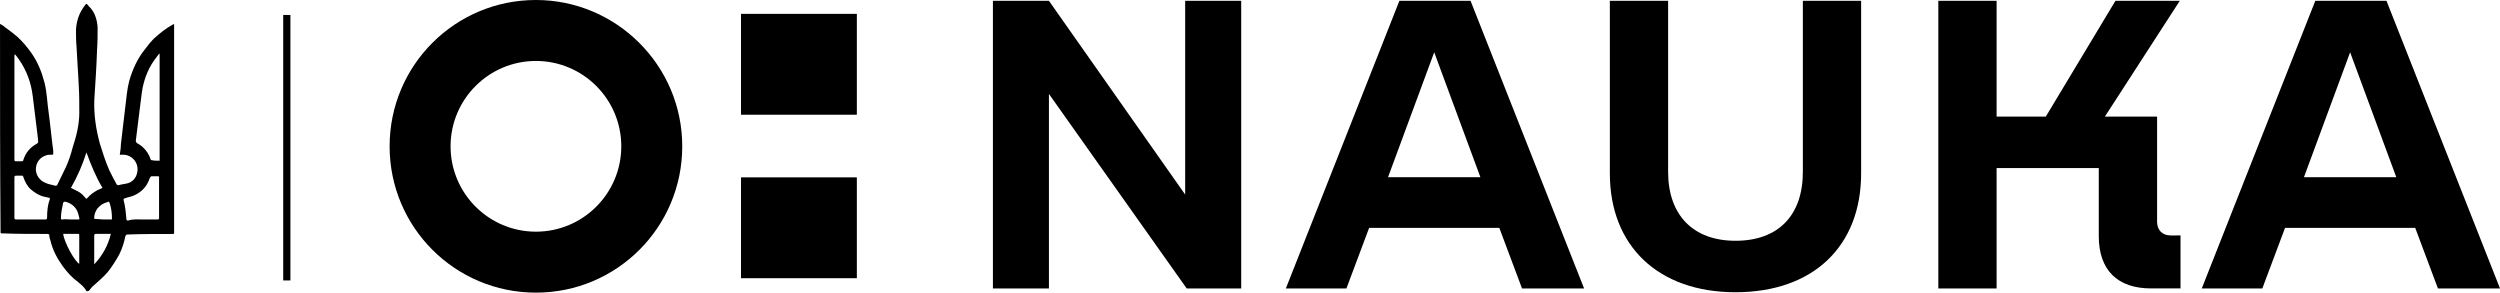
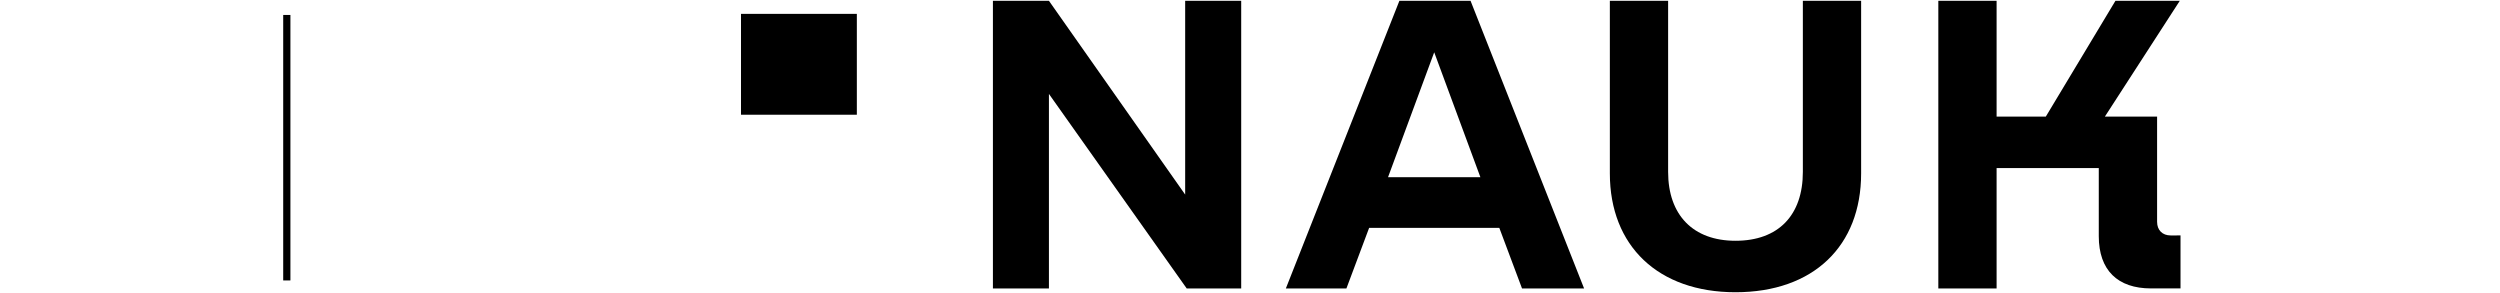
<svg xmlns="http://www.w3.org/2000/svg" id="svg229" version="1.1" viewBox="0 0 119.348 13.97" height="13.97mm" width="119.348mm">
  <defs id="defs223" />
  <g transform="translate(-20.511,-86.333)" id="layer1">
-     <path style="stroke-width:0.265" id="path128" d="m 46.096,86.333 c -3.863,0 -6.985,3.122 -6.985,6.985 0,3.863 3.122,6.985 6.985,6.985 3.863,0 6.985,-3.122 6.985,-6.985 0,-3.863 -3.149,-6.985 -6.985,-6.985 z m 0,11.06 c -2.249,0 -4.075,-1.826 -4.075,-4.075 0,-2.249 1.826,-4.075 4.075,-4.075 2.249,0 4.075,1.826 4.075,4.075 0,2.249 -1.826,4.075 -4.075,4.075 z" class="st0" />
-     <rect style="stroke-width:0.265" id="rect130" height="4.815" width="5.53" class="st0" y="94.8" x="55.886" />
    <rect style="stroke-width:0.265" id="rect132" height="4.815" width="5.53" class="st0" y="86.995" x="55.886" />
-     <path style="stroke-width:0.265" id="path208" d="m 24.665,100.25 c -0.026,-0.026 -0.026,-0.026 -0.026,-0.026 -0.106,-0.185 -0.238,-0.291 -0.397,-0.423 -0.291,-0.212 -0.529,-0.476 -0.741,-0.767 -0.265,-0.37 -0.476,-0.767 -0.582,-1.217 -0.026,-0.079 -0.053,-0.159 -0.053,-0.238 0,-0.053 -0.026,-0.079 -0.106,-0.079 -0.714,0 -1.429,0 -2.143,-0.026 -0.079,0 -0.079,0 -0.079,-0.079 -0.026,-3.281 -0.026,-6.535 -0.026,-9.816 0,-0.026 0,-0.053 0,-0.106 0.106,0.053 0.185,0.106 0.238,0.159 0.185,0.132 0.397,0.291 0.582,0.45 0.265,0.238 0.476,0.503 0.688,0.794 0.291,0.423 0.476,0.873 0.609,1.376 0.132,0.503 0.132,1.005 0.212,1.508 0.079,0.582 0.132,1.191 0.212,1.773 0,0.026 0,0.079 0,0.106 0,0.079 0,0.079 -0.079,0.079 -0.106,0 -0.212,0 -0.318,0.053 -0.423,0.159 -0.582,0.714 -0.265,1.085 0.106,0.132 0.265,0.212 0.45,0.265 0.106,0.026 0.212,0.053 0.318,0.079 0.026,0 0.053,0 0.079,-0.026 0.132,-0.291 0.291,-0.582 0.423,-0.873 0.132,-0.291 0.238,-0.609 0.318,-0.926 0.185,-0.556 0.318,-1.111 0.318,-1.667 0,-0.423 0,-0.847 -0.026,-1.27 -0.026,-0.635 -0.079,-1.244 -0.106,-1.879 -0.026,-0.265 -0.026,-0.556 -0.026,-0.82 0.026,-0.423 0.159,-0.794 0.397,-1.111 0.106,-0.159 0.106,-0.132 0.212,0 0.265,0.238 0.397,0.609 0.423,1.005 0,0.344 0,0.714 -0.026,1.058 -0.026,0.794 -0.079,1.587 -0.132,2.408 -0.026,0.714 0.079,1.402 0.265,2.09 0.132,0.423 0.265,0.847 0.45,1.27 0.106,0.212 0.212,0.423 0.344,0.661 0.026,0.053 0.053,0.053 0.106,0.053 0.159,-0.053 0.318,-0.053 0.476,-0.106 0.265,-0.106 0.397,-0.318 0.423,-0.609 0.026,-0.344 -0.212,-0.635 -0.503,-0.714 -0.079,-0.026 -0.185,-0.026 -0.265,-0.026 -0.026,0 -0.053,0 -0.079,0 0.026,-0.185 0.053,-0.344 0.053,-0.503 0.079,-0.609 0.132,-1.191 0.212,-1.799 0.053,-0.397 0.079,-0.82 0.185,-1.217 0.159,-0.556 0.397,-1.085 0.767,-1.535 0.159,-0.212 0.265,-0.344 0.397,-0.476 0.291,-0.265 0.582,-0.503 0.926,-0.688 0,0 0.026,0 0.053,-0.026 0,0.026 0,0.053 0,0.079 0,2.805 0,5.583 0,8.387 0,0.503 0,0.979 0,1.482 0,0.079 0,0.079 -0.079,0.079 -0.714,0 -1.429,0 -2.143,0.026 -0.053,0 -0.079,0.026 -0.106,0.079 -0.053,0.291 -0.159,0.609 -0.291,0.873 -0.159,0.291 -0.344,0.582 -0.556,0.847 -0.185,0.212 -0.423,0.423 -0.635,0.609 -0.106,0.079 -0.185,0.185 -0.265,0.291 -0.053,-0.026 -0.053,0 -0.079,0.026 z M 21.225,88.926 c -0.026,0 -0.026,0 0,0 -0.026,0.026 -0.026,0.053 -0.026,0.106 0,1.614 0,3.201 0,4.815 0,0.053 0,0.079 0,0.132 0,0.026 0.026,0.053 0.053,0.053 0.106,0 0.185,0 0.291,0 0.053,0 0.079,-0.026 0.079,-0.053 0.106,-0.344 0.318,-0.609 0.661,-0.794 0.026,-0.026 0.053,-0.053 0.053,-0.079 0,-0.079 -0.026,-0.185 -0.026,-0.265 -0.079,-0.635 -0.159,-1.27 -0.238,-1.931 -0.079,-0.635 -0.291,-1.217 -0.661,-1.746 -0.079,-0.106 -0.132,-0.185 -0.185,-0.238 z m 6.906,5.08 c 0,-1.693 0,-3.413 0,-5.106 0,0 -0.026,0 -0.026,0 -0.079,0.106 -0.159,0.212 -0.238,0.318 -0.318,0.45 -0.503,0.979 -0.582,1.508 -0.106,0.767 -0.185,1.535 -0.291,2.328 0,0.053 0.026,0.079 0.053,0.106 0.079,0.053 0.185,0.106 0.265,0.185 0.185,0.159 0.318,0.37 0.397,0.609 0,0.026 0.026,0.026 0.053,0.026 0.106,0.026 0.238,0.026 0.37,0.026 z m -6.932,1.746 c 0,0.318 0,0.635 0,0.979 0,0.053 0.026,0.079 0.079,0.079 0.476,0 0.953,0 1.402,0 0.053,0 0.079,-0.026 0.079,-0.079 0,-0.318 0.026,-0.609 0.132,-0.9 0,-0.026 0,-0.053 -0.026,-0.053 -0.079,-0.026 -0.159,-0.026 -0.238,-0.053 -0.238,-0.053 -0.45,-0.185 -0.635,-0.344 -0.185,-0.159 -0.291,-0.37 -0.37,-0.609 -0.026,-0.053 -0.026,-0.053 -0.079,-0.053 -0.079,0 -0.159,0 -0.265,0 -0.053,0 -0.079,0.026 -0.079,0.079 0,0.318 0,0.635 0,0.953 z m 6.138,1.058 c 0.238,0 0.476,0 0.688,0 0.079,0 0.079,-0.026 0.079,-0.079 0,0 0,-0.026 0,-0.026 0,-0.265 0,-0.529 0,-0.794 0,-0.37 0,-0.741 0,-1.111 0,-0.053 -0.026,-0.053 -0.053,-0.053 -0.079,0 -0.159,0 -0.238,0 -0.106,0 -0.106,0 -0.159,0.106 -0.132,0.397 -0.397,0.661 -0.767,0.82 -0.132,0.053 -0.291,0.079 -0.423,0.132 -0.053,0 -0.053,0.026 -0.053,0.079 0.079,0.291 0.106,0.582 0.132,0.9 0,0.053 0.026,0.079 0.079,0.079 0.238,-0.079 0.476,-0.053 0.714,-0.053 z m -3.44,-1.508 c 0.106,0.053 0.212,0.106 0.318,0.159 0.159,0.079 0.265,0.185 0.37,0.318 0.053,0.053 0.053,0.053 0.106,0 0.132,-0.159 0.291,-0.265 0.476,-0.37 0.079,-0.026 0.159,-0.079 0.238,-0.106 -0.318,-0.529 -0.556,-1.111 -0.767,-1.693 -0.185,0.582 -0.423,1.138 -0.741,1.693 z m 1.905,2.196 c -0.026,0 -0.053,0 -0.079,0 -0.212,0 -0.423,0 -0.635,0 -0.053,0 -0.079,0.026 -0.079,0.079 0,0.423 0,0.873 0,1.296 0,0.026 0,0.026 0,0.079 0.397,-0.423 0.661,-0.9 0.794,-1.455 z m -2.275,0 c 0.053,0.423 0.556,1.323 0.767,1.429 0,0 0,-0.026 0,-0.026 0,-0.45 0,-0.9 0,-1.349 0,-0.053 -0.026,-0.053 -0.053,-0.053 -0.212,0 -0.45,0 -0.661,0 -0.026,0 -0.026,0 -0.053,0 z m 0.344,-0.688 c 0.106,0 0.238,0 0.344,0 0.079,0 0.106,0 0.079,-0.079 -0.026,-0.106 -0.053,-0.238 -0.106,-0.344 -0.106,-0.212 -0.318,-0.37 -0.556,-0.423 -0.053,0 -0.079,0 -0.106,0.053 -0.053,0.238 -0.106,0.476 -0.106,0.741 0,0.053 0.026,0.053 0.053,0.053 0.159,-0.026 0.291,0 0.397,0 z m 1.561,0 c 0.132,0 0.238,0 0.37,0 0.053,0 0.053,0 0.053,-0.053 0,-0.238 -0.026,-0.476 -0.106,-0.714 -0.026,-0.079 -0.026,-0.106 -0.132,-0.053 -0.185,0.053 -0.318,0.132 -0.45,0.291 -0.079,0.106 -0.159,0.265 -0.159,0.45 0,0.053 0,0.053 0.053,0.053 0.132,0 0.238,0.026 0.37,0.026 z" class="st2" />
    <rect style="stroke-width:0.265" id="rect210" height="12.674" width="0.344" class="st0" y="87.047" x="34.031" />
    <g id="text275" style="font-style:normal;font-variant:normal;font-weight:normal;font-stretch:normal;font-size:18.502px;line-height:1.25;font-family:'e-Ukraine Head';-inkscape-font-specification:'e-Ukraine Head';letter-spacing:0px;word-spacing:0px;fill:#000000;fill-opacity:1;stroke:none;stroke-width:0.463" aria-label="NAUKA">
      <path id="path296" style="font-style:normal;font-variant:normal;font-weight:normal;font-stretch:normal;font-family:'e-Ukraine Head';-inkscape-font-specification:'e-Ukraine Head';stroke-width:0.463" d="m 77.09,86.371 v 9.251 l -6.504,-9.251 h -2.674 v 13.732 h 2.674 v -9.287 l 6.577,9.287 h 2.602 V 86.371 Z" />
      <path id="path298" style="font-style:normal;font-variant:normal;font-weight:normal;font-stretch:normal;font-family:'e-Ukraine Head';-inkscape-font-specification:'e-Ukraine Head';stroke-width:0.463" d="m 93.171,100.103 h 2.963 L 90.714,86.371 H 87.317 l -5.42,13.732 h 2.891 l 1.084,-2.891 h 6.215 z m -6.396,-5.312 2.204,-5.962 2.204,5.962 z" />
      <path id="path300" style="font-style:normal;font-variant:normal;font-weight:normal;font-stretch:normal;font-family:'e-Ukraine Head';-inkscape-font-specification:'e-Ukraine Head';stroke-width:0.463" d="m 103.361,100.284 c 3.722,0 5.999,-2.204 5.999,-5.673 v -8.239 h -2.782 v 8.167 c 0,2.06 -1.156,3.288 -3.216,3.288 -2.024,0 -3.216,-1.229 -3.216,-3.288 v -8.167 h -2.782 v 8.239 c 0,3.469 2.313,5.673 5.999,5.673 z" />
      <path id="path302" style="font-style:normal;font-variant:normal;font-weight:normal;font-stretch:normal;font-family:'e-Ukraine Head';-inkscape-font-specification:'e-Ukraine Head';stroke-width:0.463" d="m 124.139,97.573 c -0.397,0 -0.65,-0.253 -0.65,-0.65 V 91.9 h -2.493 l 3.577,-5.529 h -3.072 l -3.325,5.529 h -2.349 v -5.529 h -2.782 v 13.732 h 2.782 v -5.746 h 4.878 v 3.252 c 0,1.626 0.903,2.493 2.493,2.493 h 1.409 v -2.53 z" />
-       <path id="path304" style="font-style:normal;font-variant:normal;font-weight:normal;font-stretch:normal;font-family:'e-Ukraine Head';-inkscape-font-specification:'e-Ukraine Head';stroke-width:0.463" d="m 136.896,100.103 h 2.963 l -5.42,-13.732 h -3.397 l -5.42,13.732 h 2.891 l 1.084,-2.891 h 6.215 z m -6.396,-5.312 2.204,-5.962 2.204,5.962 z" />
    </g>
  </g>
</svg>